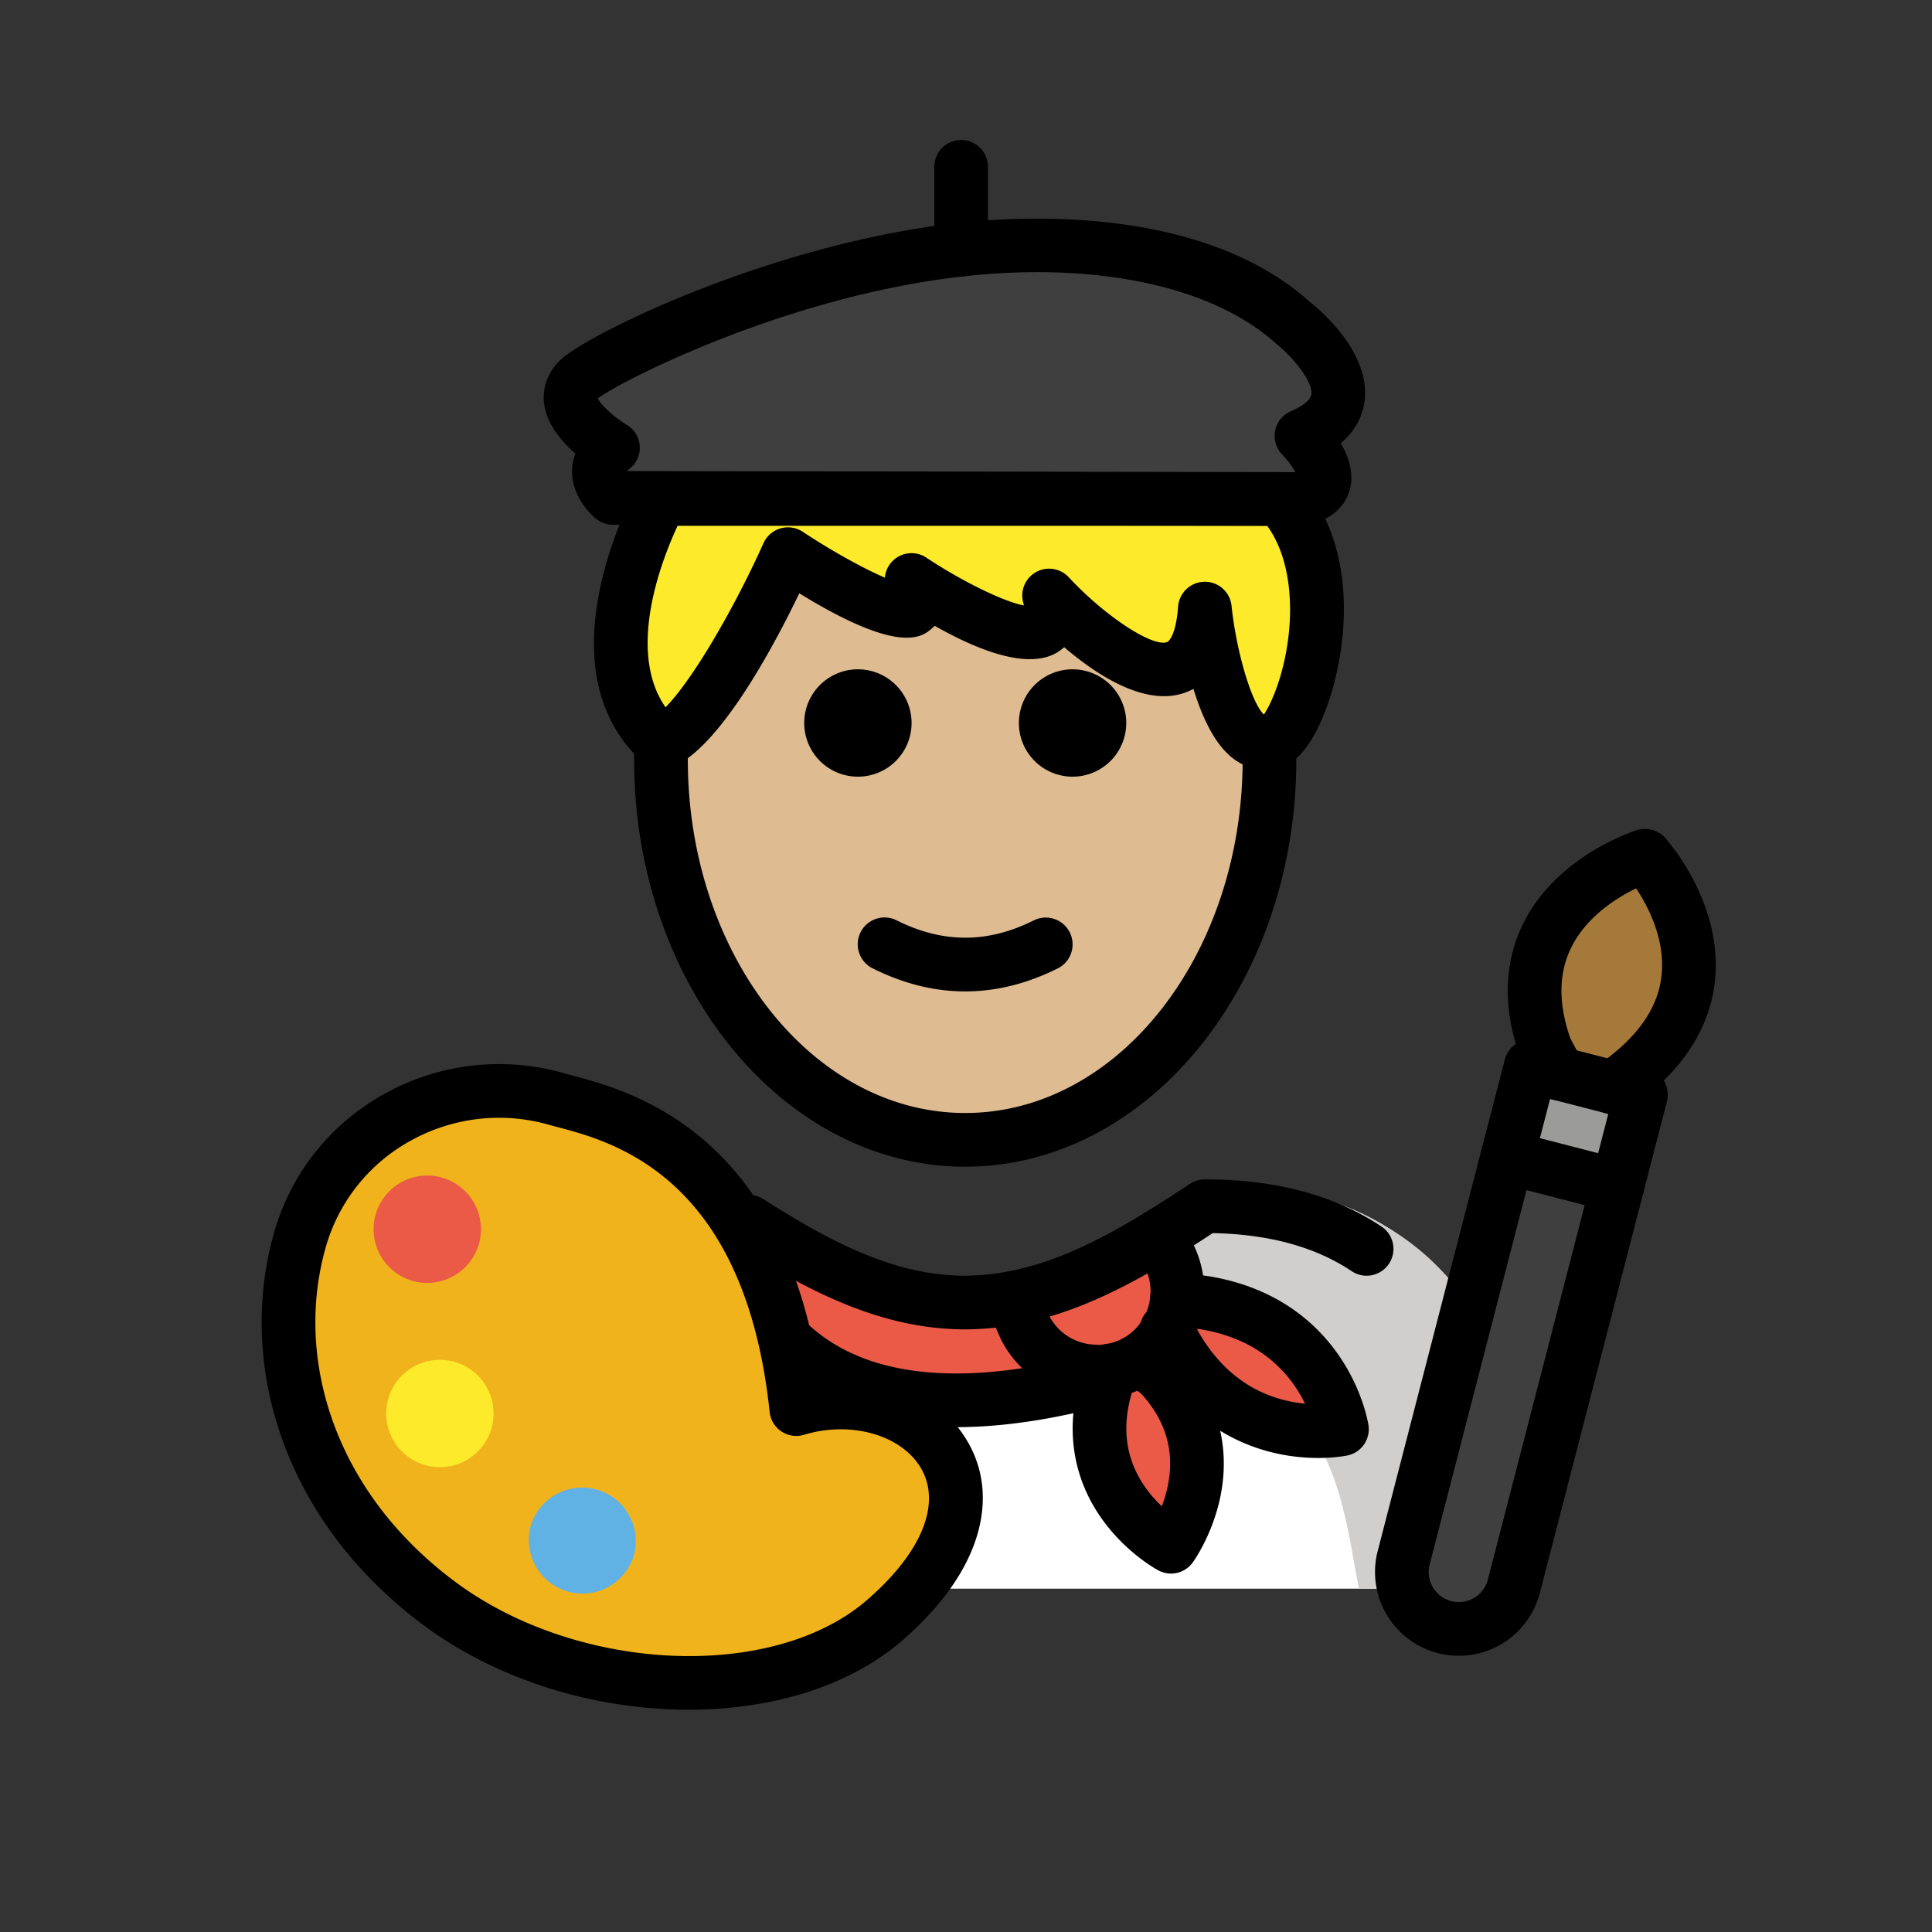
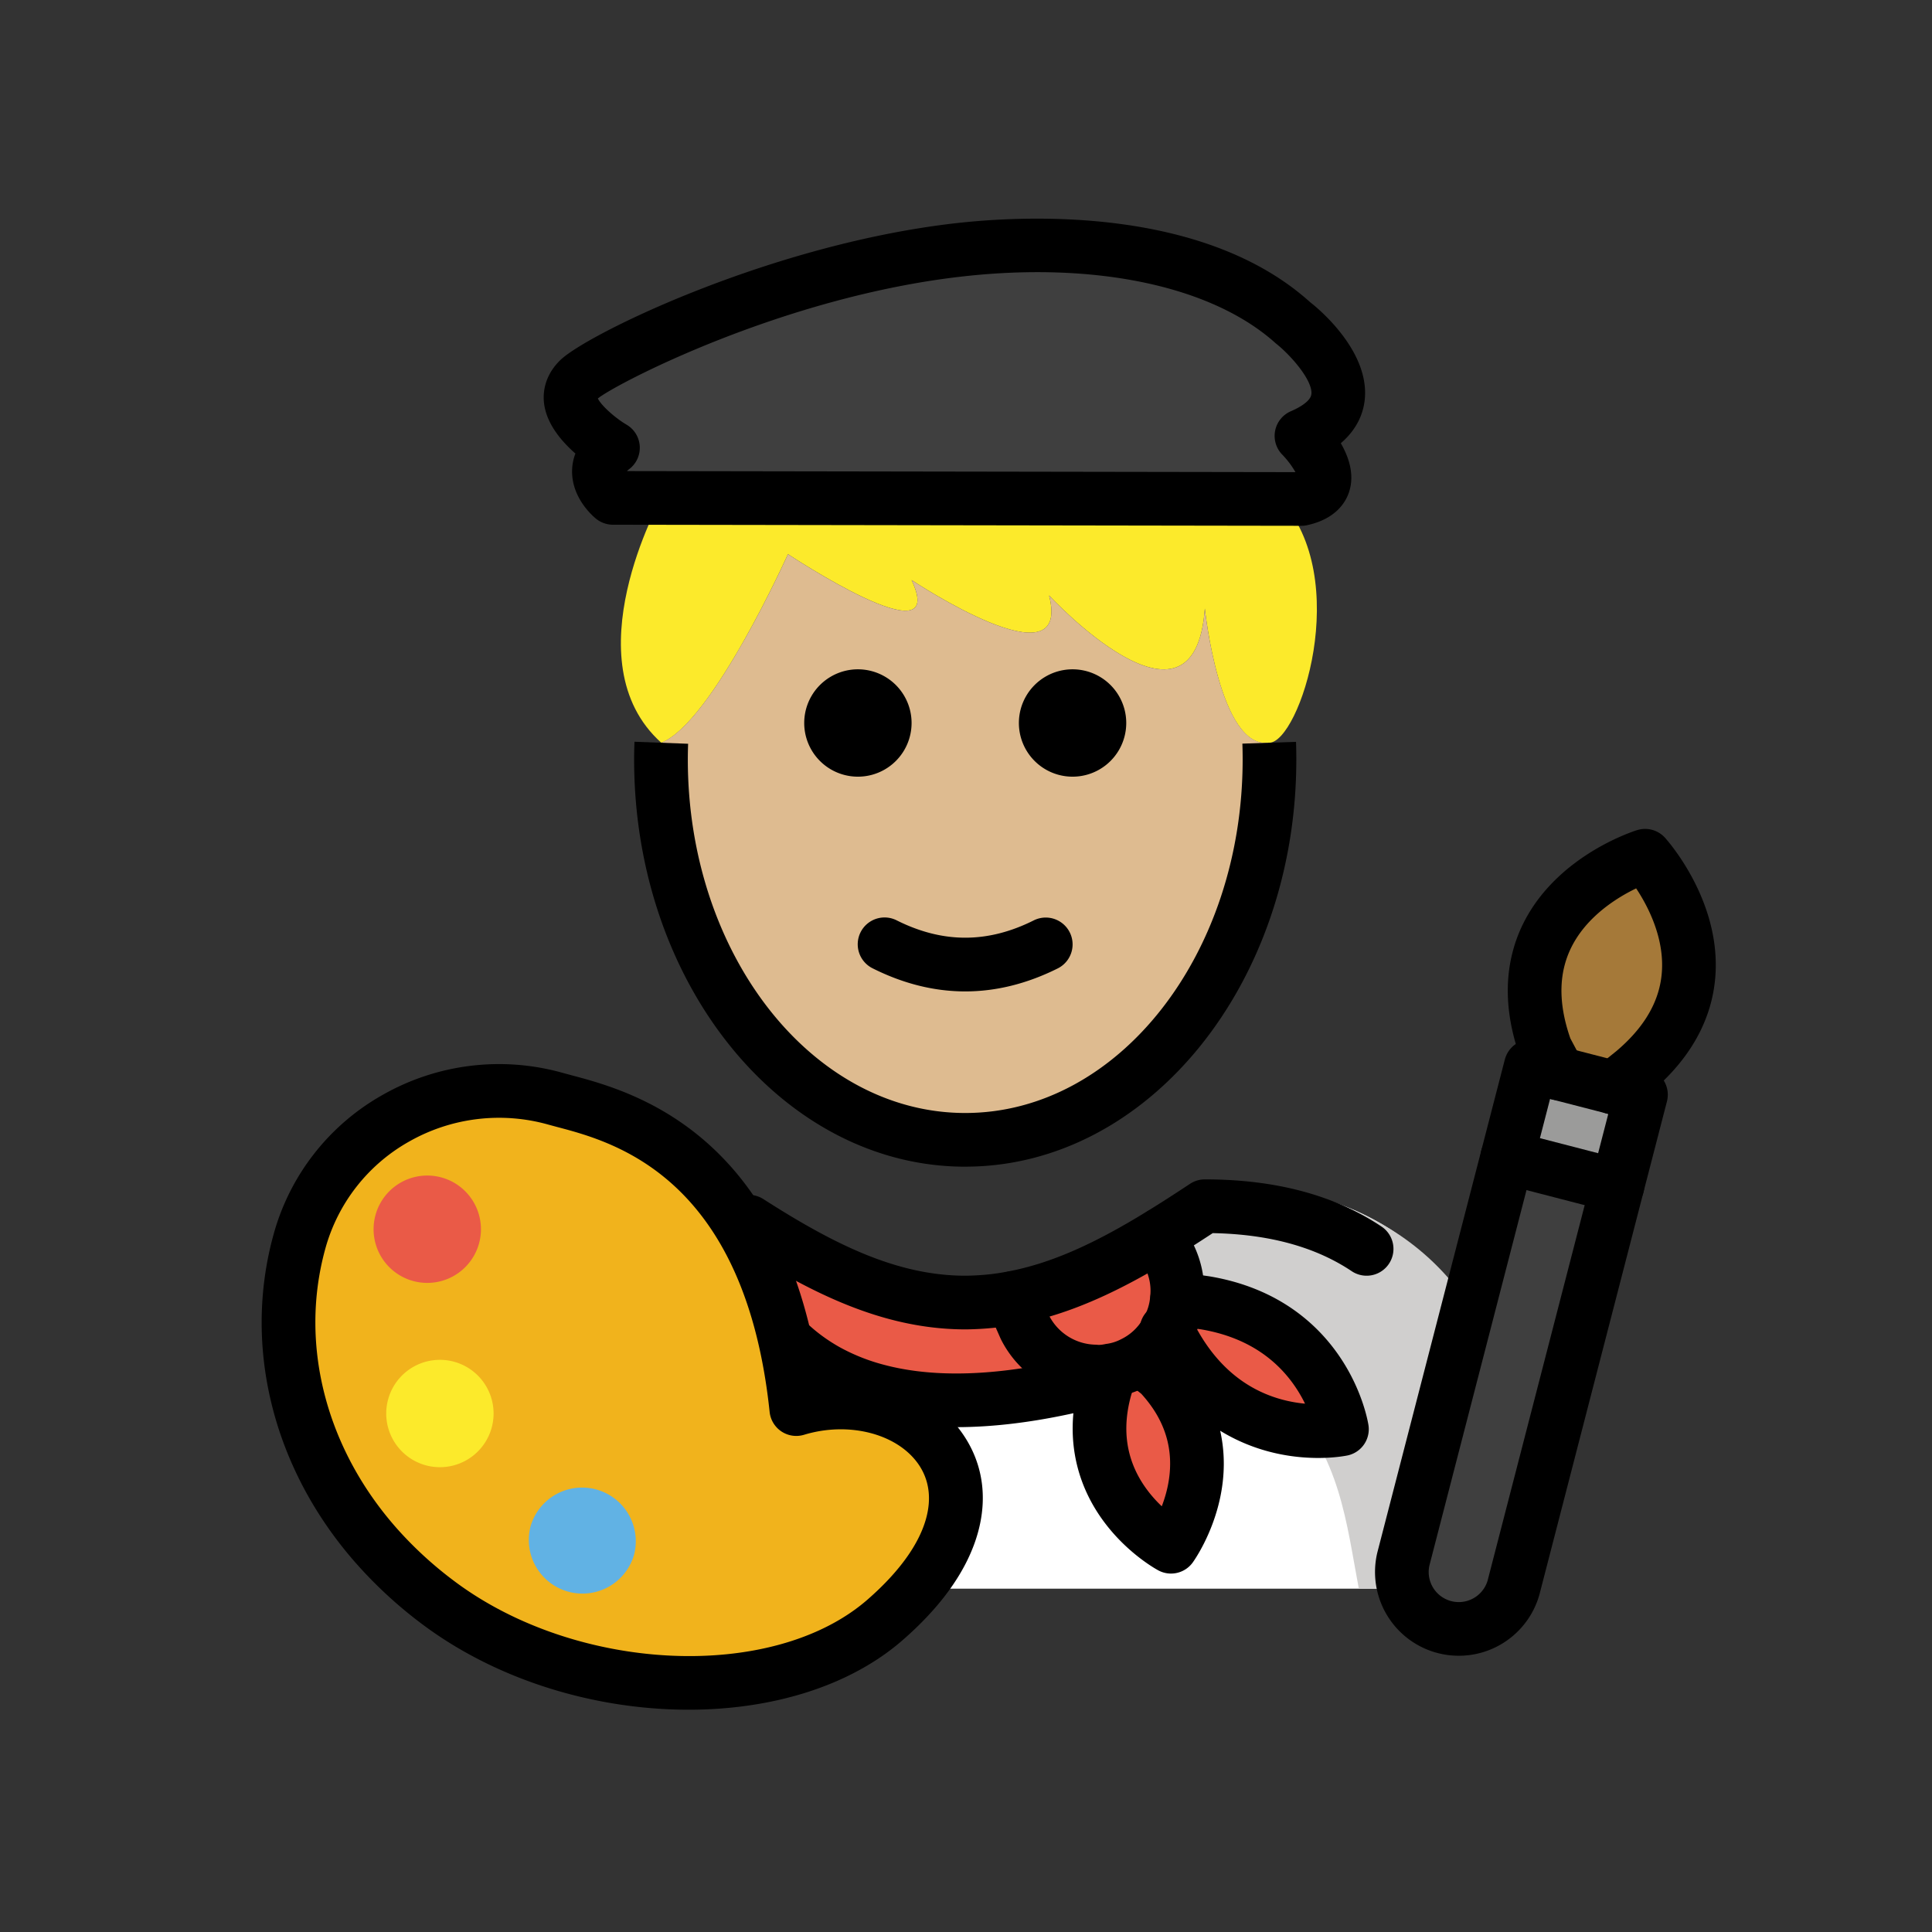
<svg xmlns="http://www.w3.org/2000/svg" width="800" height="800" viewBox="0 0 72 72">
  <rect x="0" y="0" width="72" height="72" fill="#333333" stroke="none" />
  <path fill="#3F3F3F" d="M22.843 18.554s-1.175-.964 0-1.867c0 0-2.434-1.438-1.259-2.555c.73-.693 7.284-4.062 14.234-4.83c4.245-.468 9.381.033 12.343 2.706c0 0 3.615 2.83.342 4.237c0 0 1.93 1.93 0 2.35z" />
  <path fill="#FFF" d="M56.434 59.205s2.179-15.03-10.893-15.03c-3.476 2.31-6.455 3.905-9.803 3.898h.136c-3.348.006-6.326-1.589-9.803-3.897c-13.071 0-10.893 15.029-10.893 15.029" />
  <path fill="#D0CFCE" d="M44.776 44.076c-3.803 2.535-5.849 3.599-10.722 4.305c15.67.494 15.67 6.022 16.585 10.82h6.134s2.399-15.125-11.997-15.125" />
  <path fill="#EA5A47" d="M50.01 53.262s-3.9.82-6.18-3.07l-.34-.59c.21-.37.34-.78.37-1.2h.01l1.04.15c4.49.75 5.1 4.71 5.1 4.71" />
  <path fill="#EA5A47" d="M43.49 49.602a2.89 2.89 0 0 1-1.26 1.2c-.27.14-.56.23-.85.27c-.19.04-.39.06-.58.04a2.99 2.99 0 0 1-2.6-1.64l-.48-1.09v-.01c1.85-.34 3.64-1.2 5.54-2.37v.01l.3.77c.26.52.36 1.08.3 1.62c-.03.42-.16.83-.37 1.2" />
  <path fill="#EA5A47" d="M43.21 51.202c2.87 3.06.43 6.44.43 6.44s-3.56-1.91-2.45-5.91l.19-.64v-.02c.29-.04.58-.13.85-.27c.12-.06.23-.12.33-.19l.09.15zm-2.41-.09l-.02.34c-13.41 3.47-13.75-6.5-13.75-6.5c3.15 2.1 5.85 3.56 8.87 3.59h.13c.57-.01 1.13-.06 1.69-.17v.01l.48 1.09a2.99 2.99 0 0 0 2.6 1.64" />
  <path fill="#F1B31C" d="M16.252 59.666a15.918 15.918 0 0 1-2.041-1.853c-3.34-3.636-4.01-8.078-3.052-11.545c1.13-4.084 5.407-6.472 9.551-5.319c1.962.546 7.917 1.613 8.964 11.565c3.846-1.175 7.775 1.902 5.03 5.961c-.414.612-.98 1.246-1.72 1.892c-3.798 3.311-11.64 3.178-16.732-.7" />
  <path fill="#EA5A47" d="M17.851 46.343a2 2 0 1 1-3.856-1.067a2 2 0 0 1 3.856 1.067" />
  <path fill="#61B2E4" d="M23.628 57.946a2 2 0 0 1-3.855-1.066a2 2 0 0 1 3.855 1.066" />
  <path fill="#3F3F3F" d="m60.275 44.195l-3.87 14.967a2.121 2.121 0 0 1-4.106-1.061l3.871-14.968z" />
-   <path fill="#9B9B9A" d="m61.154 40.796l-.879 3.399l-4.105-1.062l.879-3.398l1.036.268l2.052.53z" />
+   <path fill="#9B9B9A" d="m61.154 40.796l-.879 3.399l-4.105-1.062l.879-3.398l2.052.53z" />
  <path fill="#A57939" d="M61.308 31.891s3.955 4.36-.44 8.057l-.73.586l-2.053-.531l-.48-.9c-1.965-5.465 3.703-7.212 3.703-7.212" />
  <path fill="#FCEA2B" d="M18.322 53.211a2 2 0 1 1-3.856-1.067a2 2 0 0 1 3.856 1.067" />
  <path fill="#fcea2b" d="M29.365 20.652s6.044 4.012 4.607.965c0 0 6 3.997 5.125.576c0 0 5.42 5.857 5.804.487c0 0 .548 5.266 2.396 5c1.123 0 3.154-6.112.398-9.085H24.633s-3.37 6.054.012 9.085c1.895-.735 4.72-7.028 4.72-7.028" />
  <path fill="#debb90" d="M44.9 22.68c-.383 5.37-5.803-.488-5.803-.488c.875 3.421-5.125-.575-5.125-.575c1.437 3.047-4.607-.965-4.607-.965s-2.792 6.216-4.687 7.01c-.023.368-.045.736-.045 1.111c0 7.828 5.077 14.173 11.339 14.173S47.31 36.601 47.31 28.773c0-.37-.022-.732-.044-1.094c-1.822.2-2.365-4.999-2.365-4.999" />
  <path d="M41.972 26.945a2 2 0 1 1-4.001-.002a2 2 0 0 1 4.001.002m-8 0a2 2 0 1 1-4.001-.002a2 2 0 0 1 4.001.002m2 10.002c-1.152 0-2.304-.286-3.447-.858a1 1 0 1 1 .894-1.789c1.718.86 3.388.86 5.106 0a1 1 0 0 1 .894 1.79c-1.143.57-2.295.857-3.447.857" />
  <path d="M35.972 43.479c-6.804 0-12.34-6.807-12.34-15.174c0-.222.005-.443.013-.662l1.999.075c-.007.195-.011.39-.011.587c0 7.264 4.637 13.173 10.339 13.173S46.31 35.57 46.31 28.305c0-.198-.003-.396-.01-.592l1.999-.066c.008.218.011.438.011.658c0 8.367-5.535 15.173-12.338 15.173m12.531-23.883H48.5l-25.66-.04a1.005 1.005 0 0 1-.633-.228c-.15-.124-.903-.792-.887-1.785c.003-.184.033-.404.124-.64c-.522-.457-1.082-1.114-1.17-1.882c-.067-.596.153-1.168.62-1.612c1.026-.976 7.914-4.337 14.814-5.1c2.639-.288 9.196-.584 13.122 2.958c.335.259 2.26 1.868 2.023 3.688c-.06.458-.274 1.04-.885 1.564c.294.508.508 1.14.323 1.769c-.11.376-.462 1.043-1.577 1.285a.997.997 0 0 1-.212.023m-25.138-2.04l24.913.04a3.248 3.248 0 0 0-.482-.643a1 1 0 0 1 .312-1.626c.217-.093.725-.34.763-.63c.066-.497-.744-1.44-1.328-1.902c-2.358-2.125-6.677-3.043-11.615-2.497c-6.753.746-13.029 4.037-13.646 4.553c.11.242.612.706 1.07.977a.998.998 0 0 1 .1 1.654a.844.844 0 0 0-.087.074" />
-   <path d="M35.818 10.303a1 1 0 0 1-1-1V6.217a1 1 0 1 1 2 0v3.086a1 1 0 0 1-1 1M47.162 28.69c-.435 0-.854-.149-1.225-.438c-.683-.533-1.148-1.554-1.46-2.58a2.277 2.277 0 0 1-.329.146c-1.467.514-3.247-.638-4.49-1.7a1.62 1.62 0 0 1-.166.134c-1.052.746-2.925.052-4.66-.93a1.232 1.232 0 0 1-.1.096c-.363.313-1.176 1.011-4.944-1.307c-1.023 2.12-3.021 5.818-4.781 6.501a1.001 1.001 0 0 1-1.03-.187c-3.93-3.524-.371-10.04-.218-10.317a1 1 0 0 1 .874-.513h23.061a1 1 0 0 1 .734.32c2.352 2.537 1.781 6.723.823 8.918c-.516 1.182-1.145 1.802-1.871 1.845a1.929 1.929 0 0 1-.218.012m.023-2l.014.006c.046-.007.051-.016.098-.016a.646.646 0 0 0-.111.01m-2.284-5.01a1 1 0 0 1 .994.896c.184 1.747.755 3.634 1.206 4.052c.3-.434.841-1.687.956-3.346c.061-.898.023-2.503-.833-3.687H25.252c-.595 1.28-1.914 4.656-.45 6.763c1.012-1.02 2.576-3.722 3.651-6.115a.999.999 0 0 1 1.465-.424c1.083.718 2.272 1.373 3.058 1.708a.998.998 0 0 1 1.55-.743c1.341.892 2.91 1.65 3.63 1.778a2.896 2.896 0 0 0-.028-.122a1 1 0 0 1 1.702-.927c1.331 1.435 3.104 2.604 3.656 2.418c.115-.04.35-.369.418-1.322a1 1 0 0 1 .997-.928" />
  <path fill="none" stroke="#000" stroke-linecap="round" stroke-linejoin="round" stroke-miterlimit="10" stroke-width="2" d="M42.23 50.802a2.89 2.89 0 0 0 1.26-1.2c.21-.37.34-.78.37-1.2c.06-.54-.04-1.1-.3-1.62l-.3-.77m-1.03 4.79c-.27.14-.56.23-.85.27c-.19.04-.39.06-.58.04a2.99 2.99 0 0 1-2.6-1.64l-.48-1.09" />
  <path fill="none" stroke="#000" stroke-linecap="round" stroke-linejoin="round" stroke-miterlimit="10" stroke-width="2" d="M50.93 46.542c-1.45-.97-3.4-1.59-6.03-1.59c-.56.37-1.1.72-1.64 1.05c-1.9 1.17-3.69 2.03-5.54 2.37c-.56.11-1.12.16-1.69.17h-.13c-2.735-.027-5.207-1.227-7.99-3.013m14.74 5.233l.56.44c2.87 3.06.43 6.44.43 6.44s-3.56-1.91-2.45-5.91l.19-.64m-11.917-.981c.396.363.856.7 1.39.994a8.182 8.182 0 0 0 1.839.725c.208.055.424.105.647.148c1.871.363 4.297.288 7.441-.526m2.69-1.89l.02.04l.34.59c2.28 3.89 6.18 3.07 6.18 3.07s-.61-3.96-5.1-4.71l-1.04-.15" />
  <path d="M25.66 63.716c-3.484 0-7.183-1.098-10.014-3.254a16.34 16.34 0 0 1-2.17-1.973c-3.242-3.526-4.468-8.195-3.28-12.488a8.563 8.563 0 0 1 4.072-5.202a8.768 8.768 0 0 1 6.71-.814l.31.084c2.19.58 7.87 2.083 9.242 11.244c2.09-.256 4.148.496 5.264 2.007c1.195 1.618 1.1 3.701-.263 5.716c-.476.706-1.112 1.407-1.89 2.085c-1.995 1.74-4.905 2.595-7.98 2.595m-8.802-4.846c4.559 3.474 11.933 3.826 15.47.743c.646-.563 1.166-1.134 1.547-1.697c.871-1.289.981-2.499.31-3.407c-.814-1.1-2.587-1.535-4.218-1.04a.998.998 0 0 1-1.286-.85c-.924-8.77-5.816-10.063-7.905-10.616l-.334-.09a6.778 6.778 0 0 0-5.19.626a6.578 6.578 0 0 0-3.129 3.995c-1.002 3.623.054 7.587 2.824 10.602a14.259 14.259 0 0 0 1.911 1.734" />
  <path fill="none" stroke="#000" stroke-linecap="round" stroke-linejoin="round" stroke-miterlimit="10" stroke-width="2" d="m58.085 40.003l-.48-.9c-1.965-5.465 3.703-7.212 3.703-7.212s3.955 4.36-.44 8.057l-.73.586m.137 3.661l-3.87 14.967a2.121 2.121 0 0 1-4.106-1.061l3.871-14.968" />
  <path fill="none" stroke="#000" stroke-linecap="round" stroke-linejoin="round" stroke-miterlimit="10" stroke-width="2" d="m60.275 44.195l.879-3.399l-1.017-.263l-2.052-.53l-1.036-.268l-.879 3.398z" />
</svg>